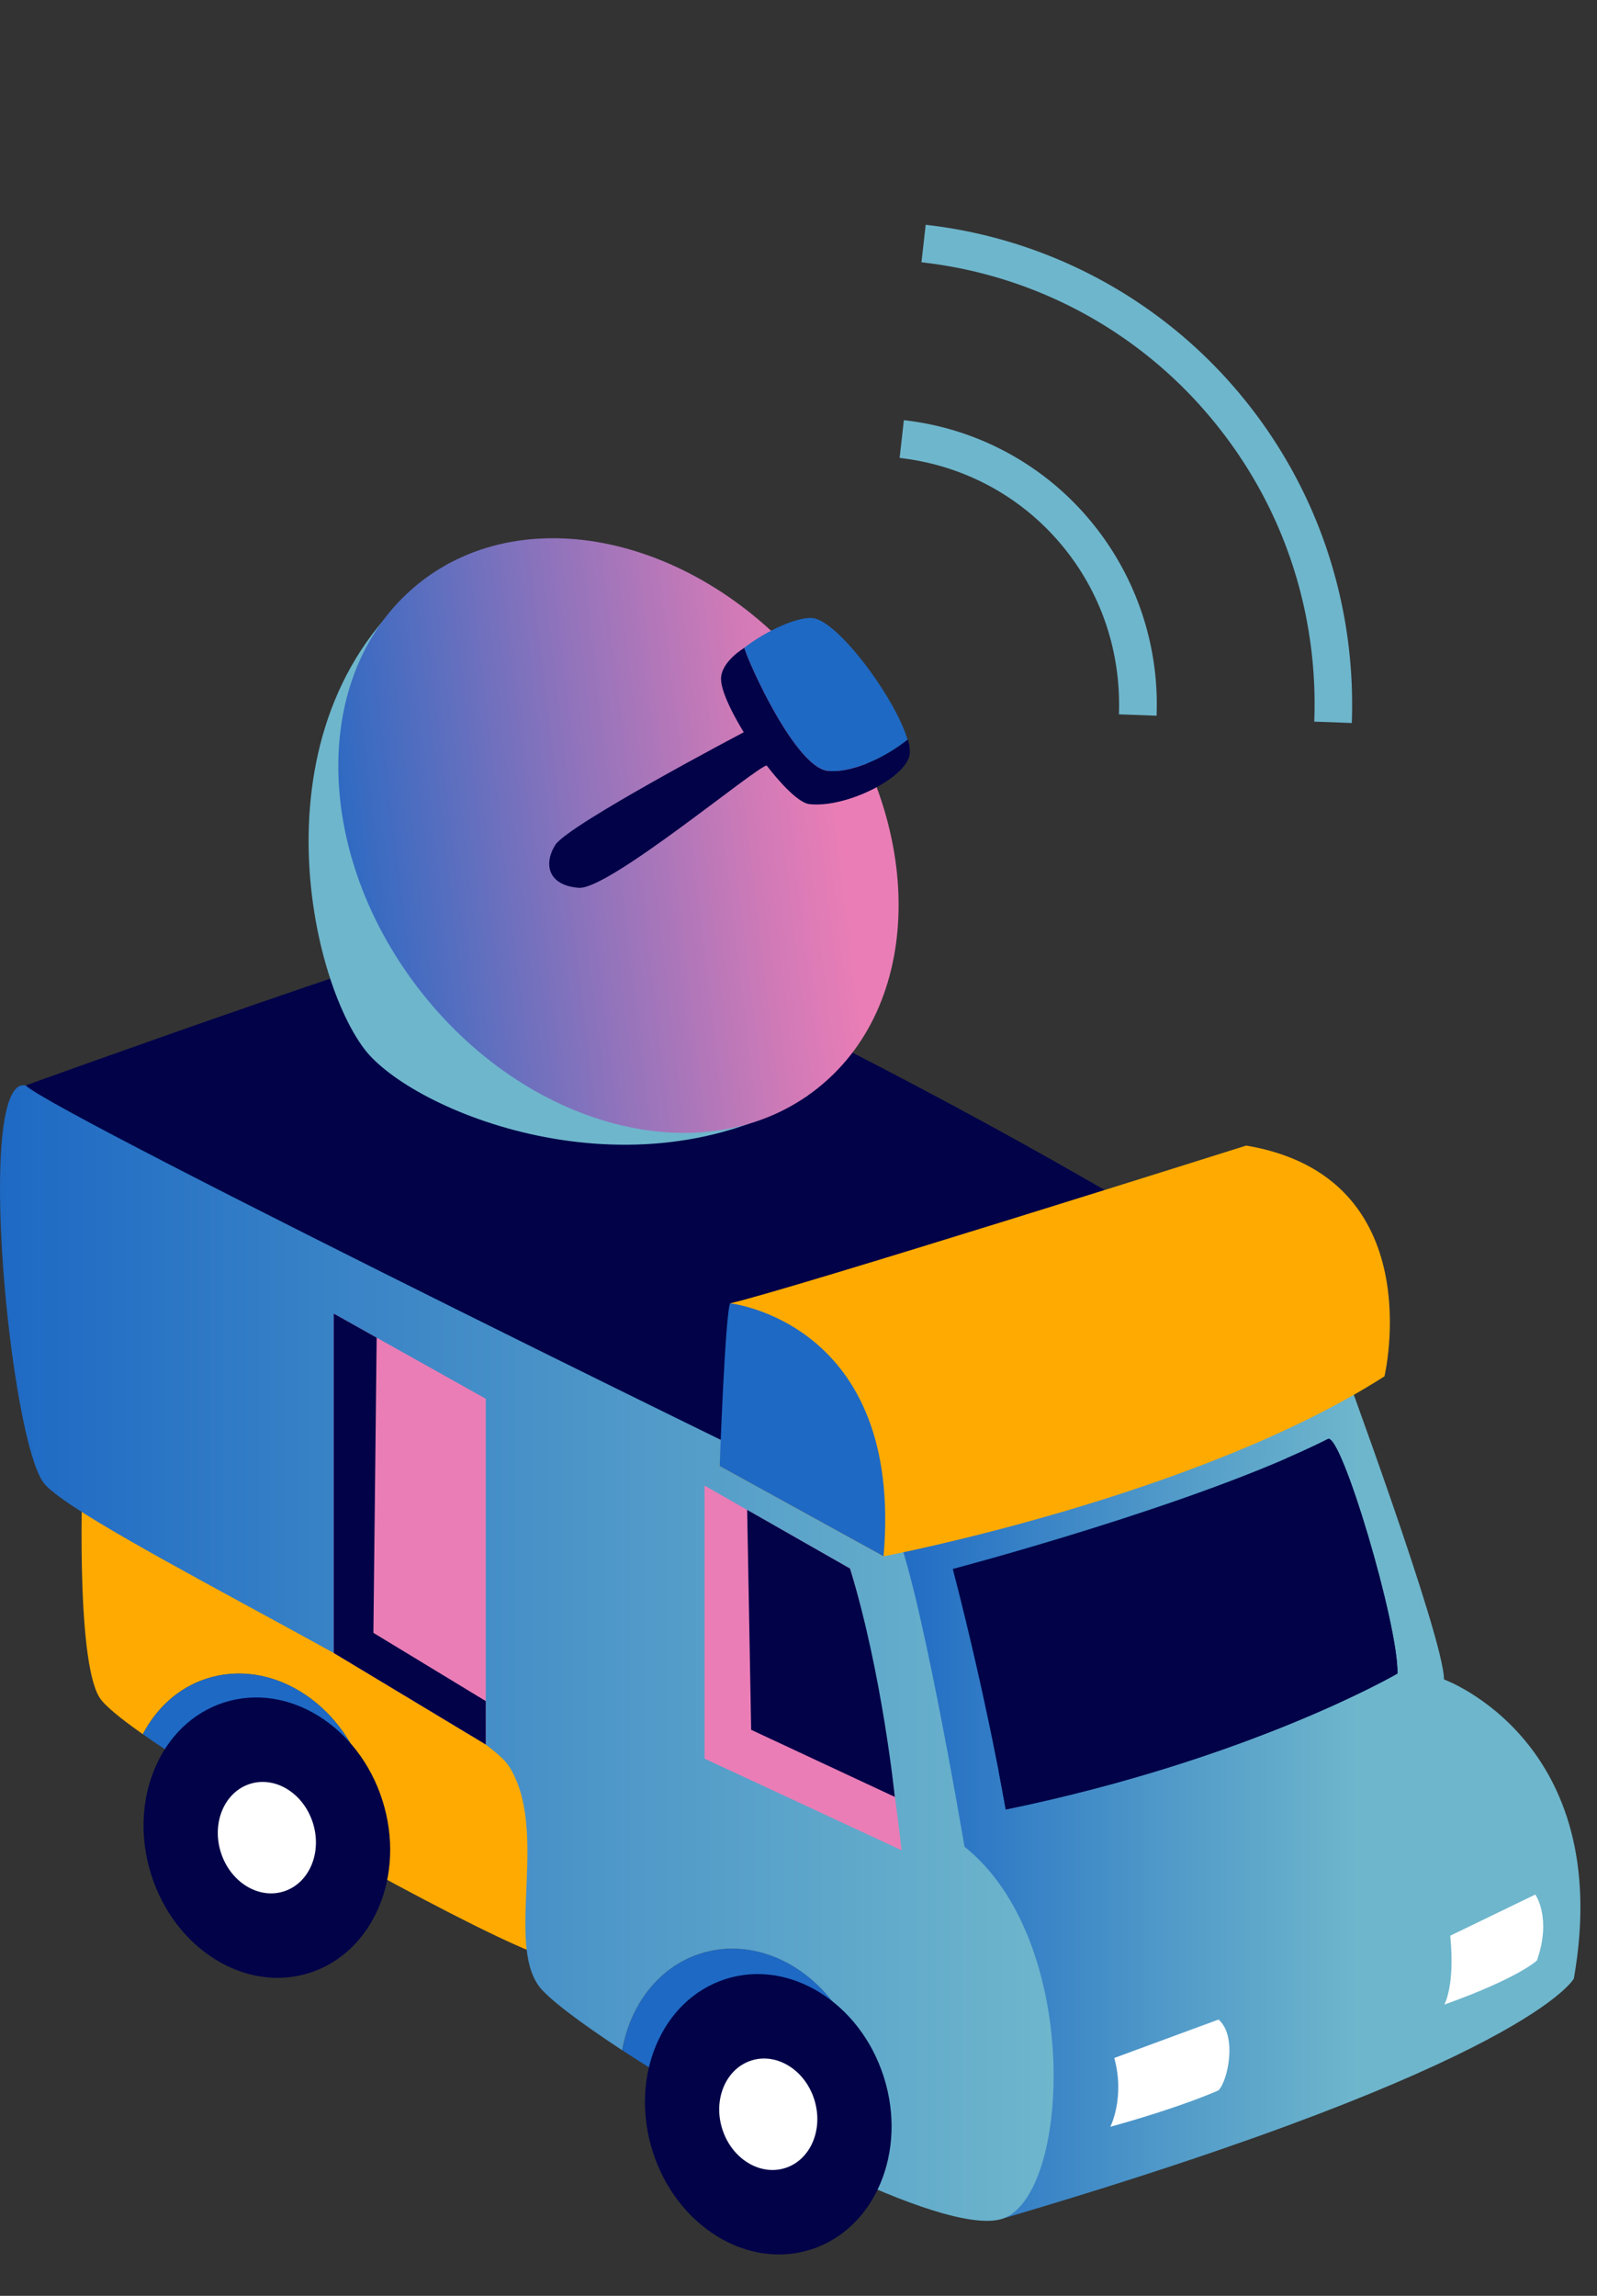
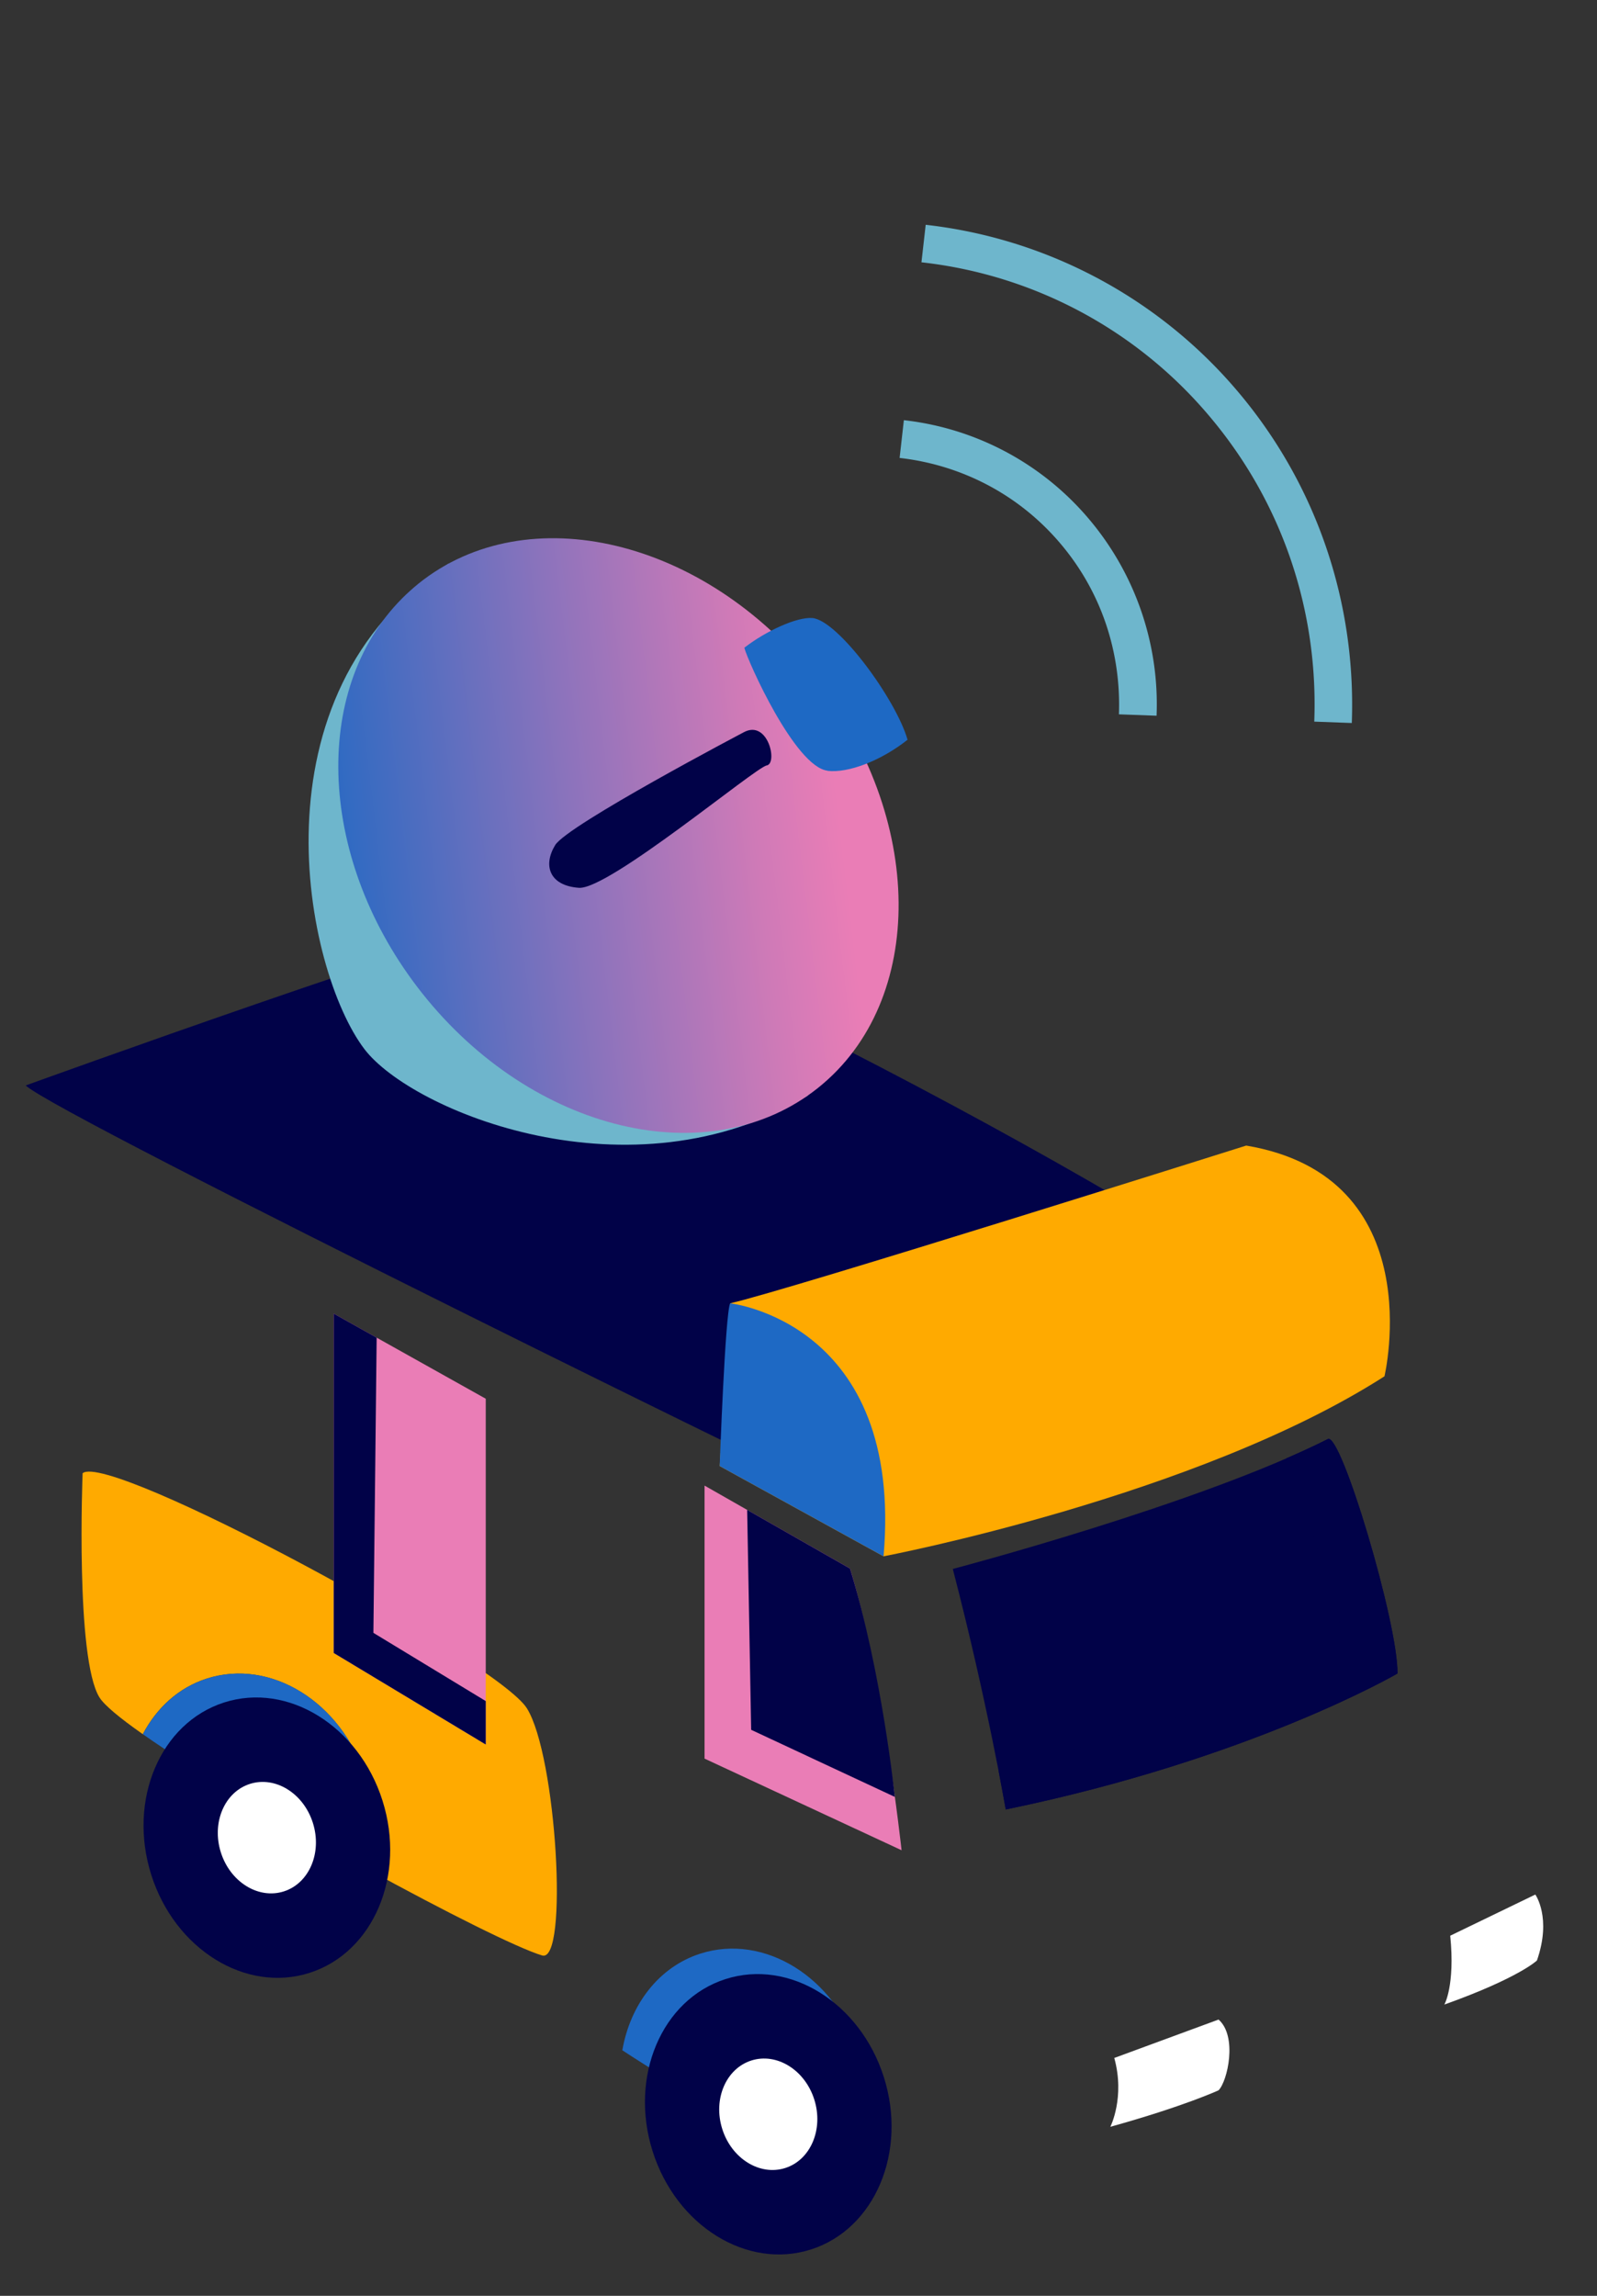
<svg xmlns="http://www.w3.org/2000/svg" width="96" height="138" viewBox="0 0 96 138" fill="none">
  <rect x="0" y="0" width="96" height="138" fill="#333333" stroke="none" />
-   <path d="M80.546 81.55s6.257 16.917 6.257 19.399c0 0 10.318 3.723 7.806 17.978 0 0-2.632 5.084-34.18 14.383 0 0-9.843-37.71-6.827-42.545 0 0 26.02-11.607 26.937-9.208l.007-.008z" fill="url(#paint0_linear_5490_28864)" />
-   <path d="M51.623 123.331c-1.421-4.487-5.685-7.128-9.52-5.902-2.512.802-4.22 3.079-4.693 5.811 3.73 2.444 8.889 5.417 13.454 7.536 1.248-2.028 1.61-4.759.767-7.445h-.008z" fill="#1E69C4" />
+   <path d="M51.623 123.331c-1.421-4.487-5.685-7.128-9.52-5.902-2.512.802-4.22 3.079-4.693 5.811 3.73 2.444 8.889 5.417 13.454 7.536 1.248-2.028 1.61-4.759.767-7.445h-.008" fill="#1E69C4" />
  <path d="M31.67 102.68C29.88 99.828 6.545 87.23 4.966 88.554c0 0-.443 11.1 1.008 13.468.293.477 1.24 1.256 2.61 2.217.827-1.574 2.143-2.799 3.85-3.344 3.835-1.226 8.099 1.415 9.52 5.901.602 1.907.587 3.836.075 5.524 4.753 2.603 9.077 4.774 10.559 5.22 1.602.485.872-12.015-.918-14.86z" fill="#FA0" />
-   <path d="M57.978 110.99s-2.888-17.1-4.37-19.476c-1.85-2.973-46.15-25.029-52.062-26.27-3.083-.643-.94 21.405 1.106 23.925 2.218 2.724 25.997 13.906 27.952 17.009 2.4 3.798-.188 10.464 1.783 13.195.519.719 2.421 2.164 5.016 3.867.48-2.732 2.18-5.002 4.692-5.811 3.836-1.226 8.1 1.415 9.52 5.901.85 2.686.482 5.41-.766 7.445 4.279 1.983 8.031 3.209 9.58 2.528 3.941-1.733 4.558-16.737-2.466-22.313h.015z" fill="url(#paint1_linear_5490_28864)" />
  <path d="M1.547 65.244s26.734-9.67 30.682-10.17c3.948-.499 46.678 21.965 48.325 26.467.55 1.498-25.5 10.495-26.937 9.965-1.437-.53-50.348-24.522-52.07-26.262z" fill="#010248" />
  <path d="M21.957 106.797c-1.422-4.486-5.685-7.127-9.52-5.901-1.7.545-3.016 1.77-3.851 3.344 3.136 2.209 8.52 5.38 13.446 8.081.504-1.688.526-3.617-.075-5.524z" fill="#1E69C4" />
  <path d="M48.753 135.212c3.84-1.23 5.8-5.865 4.38-10.352-1.42-4.488-5.683-7.129-9.522-5.899-3.839 1.23-5.8 5.864-4.38 10.352 1.42 4.487 5.683 7.128 9.522 5.899z" fill="#010248" />
  <path d="M47.205 130.316c1.527-.489 2.308-2.332 1.744-4.116-.565-1.784-2.26-2.833-3.788-2.344-1.528.49-2.309 2.332-1.744 4.116.564 1.784 2.26 2.833 3.788 2.344z" fill="#fff" />
  <path d="M18.613 118.585c3.838-1.23 5.8-5.865 4.38-10.352-1.42-4.488-5.684-7.129-9.523-5.899-3.838 1.23-5.8 5.864-4.38 10.352 1.42 4.487 5.684 7.128 9.523 5.899z" fill="#010248" />
  <path d="M17.064 113.689c1.528-.489 2.308-2.332 1.744-4.116-.564-1.784-2.26-2.833-3.788-2.344-1.528.49-2.309 2.332-1.744 4.116.564 1.784 2.26 2.833 3.788 2.344z" fill="#fff" />
  <path d="M26.974 33.875c-12.063 7.8-8.664 24.454-5.07 29.183 2.836 3.73 16.034 9.208 26.652 2.8L26.974 33.874z" fill="#6EB6CC" />
  <path d="M48.98 40.751c6.632 8.369 6.73 19.4.21 24.628-6.52 5.229-17.184 2.686-23.817-5.682-6.271-7.914-6.7-18.204-1.21-23.72.315-.318.654-.62 1.007-.908 6.52-5.228 17.184-2.686 23.817 5.682h-.008z" fill="url(#paint2_linear_5490_28864)" />
  <path d="M44.712 44.014S34.108 49.59 33.372 50.8c-.738 1.21-.362 2.436 1.428 2.565 1.79.128 10.611-7.241 11.288-7.355.677-.113.083-2.777-1.376-1.997z" fill="#010248" />
  <path d="M49.75 46.335c1.226.143 3.19-.59 4.806-1.87-.707-2.45-4.189-7.187-5.723-7.316-.932-.075-2.797.78-4.09 1.786.217.832 3.052 7.165 5.008 7.392v.008z" fill="#1E69C4" />
-   <path d="M54.557 44.467c-1.61 1.278-3.58 2.012-4.805 1.869-1.956-.235-4.79-6.56-5.009-7.393 0 0-1.436.84-1.399 1.907.053 1.77 3.888 7.317 5.302 7.483 2.256.265 6.069-1.68 6.047-3.132-.008-.515-.128-.734-.128-.734h-.008z" fill="#010248" />
  <path d="M54.334 25.256l-.256 2.27c3.61.408 7.084 2.118 9.633 5.107 2.55 2.989 3.685 6.666 3.55 10.305l2.264.083a17.25 17.25 0 00-4.106-11.871 17.025 17.025 0 00-11.093-5.894h.008zm1.312-11.744l-.255 2.255a26.437 26.437 0 0117.236 9.162c4.557 5.35 6.625 11.94 6.377 18.447l2.256.083c.263-7.06-2-14.232-6.919-20.005a28.794 28.794 0 00-18.695-9.942z" fill="#6EB6CC" />
  <path d="M43.262 88.123l9.851 5.425s18.823-3.579 30.111-10.82c0 0 2.85-11.992-8.31-13.869 0 0-27.667 8.732-31.02 9.48l-.632 9.784z" fill="#FA0" />
  <path d="M29.2 104.86V84.076l-9.137-5.115v20.398l9.137 5.501z" fill="#EA7DB6" />
  <path d="M29.2 102.25l-6.754-4.101.196-17.743-2.58-1.445v20.398l9.137 5.501" fill="#010248" />
  <path d="M42.352 89.297v16.411l11.844 5.508s-1.158-10.623-3.098-16.933l-8.746-4.986z" fill="#EA7DB6" />
  <path d="M44.914 90.765l.24 13.211 8.634 4.033s-.752-7.415-2.692-13.725l-6.182-3.526v.007zm12.363 3.549c2.083 8.021 3.181 14.452 3.181 14.452 14.74-3.034 23.546-8.172 23.546-8.172.053-2.966-3.384-14.496-4.181-14.095-7.753 3.919-22.546 7.808-22.546 7.808v.007z" fill="#010248" />
  <path d="M77.335 87.662s3.91 10.812 3.475 11.94c-.369.953-20.779 6.855-20.779 6.855l.429 2.307c14.74-3.034 23.546-8.171 23.546-8.171.052-2.966-3.392-14.505-4.182-14.096-1 .514-2.489 1.157-2.489 1.157v.008z" fill="#010248" />
  <path d="M43.893 78.34s10.446 1.142 9.22 15.208l-9.851-5.425s.33-9.193.631-9.783z" fill="#1E69C4" />
  <path d="M66.98 123.693c.661 2.376-.234 4.146-.234 4.146 4.46-1.241 6.505-2.194 6.505-2.194.549-.56 1.143-3.254 0-4.252l-6.264 2.307-.008-.007zm25.311-9.814s1 1.385.098 3.965c0 0-1.09 1.051-5.565 2.648 0 0 .654-1.128.354-4.139l5.113-2.474z" fill="#fff" />
  <defs>
    <linearGradient id="paint0_linear_5490_28864" x1="53.038" y1="107.259" x2="95.008" y2="107.259" gradientUnits="userSpaceOnUse">
      <stop stop-color="#1E69C4" />
      <stop offset=".43" stop-color="#539CC9" />
      <stop offset=".68" stop-color="#6EB6CC" />
    </linearGradient>
    <linearGradient id="paint1_linear_5490_28864" x1="-.003" y1="99.361" x2="63.347" y2="99.361" gradientUnits="userSpaceOnUse">
      <stop stop-color="#1E69C4" />
      <stop offset=".64" stop-color="#539CC9" />
      <stop offset="1" stop-color="#6EB6CC" />
    </linearGradient>
    <linearGradient id="paint2_linear_5490_28864" x1="18.264" y1="52.411" x2="50.418" y2="48.583" gradientUnits="userSpaceOnUse">
      <stop stop-color="#1E69C4" />
      <stop offset=".02" stop-color="#2269C3" />
      <stop offset=".51" stop-color="#8C73BC" />
      <stop offset=".84" stop-color="#CF7AB7" />
      <stop offset="1" stop-color="#EA7DB6" />
    </linearGradient>
  </defs>
</svg>